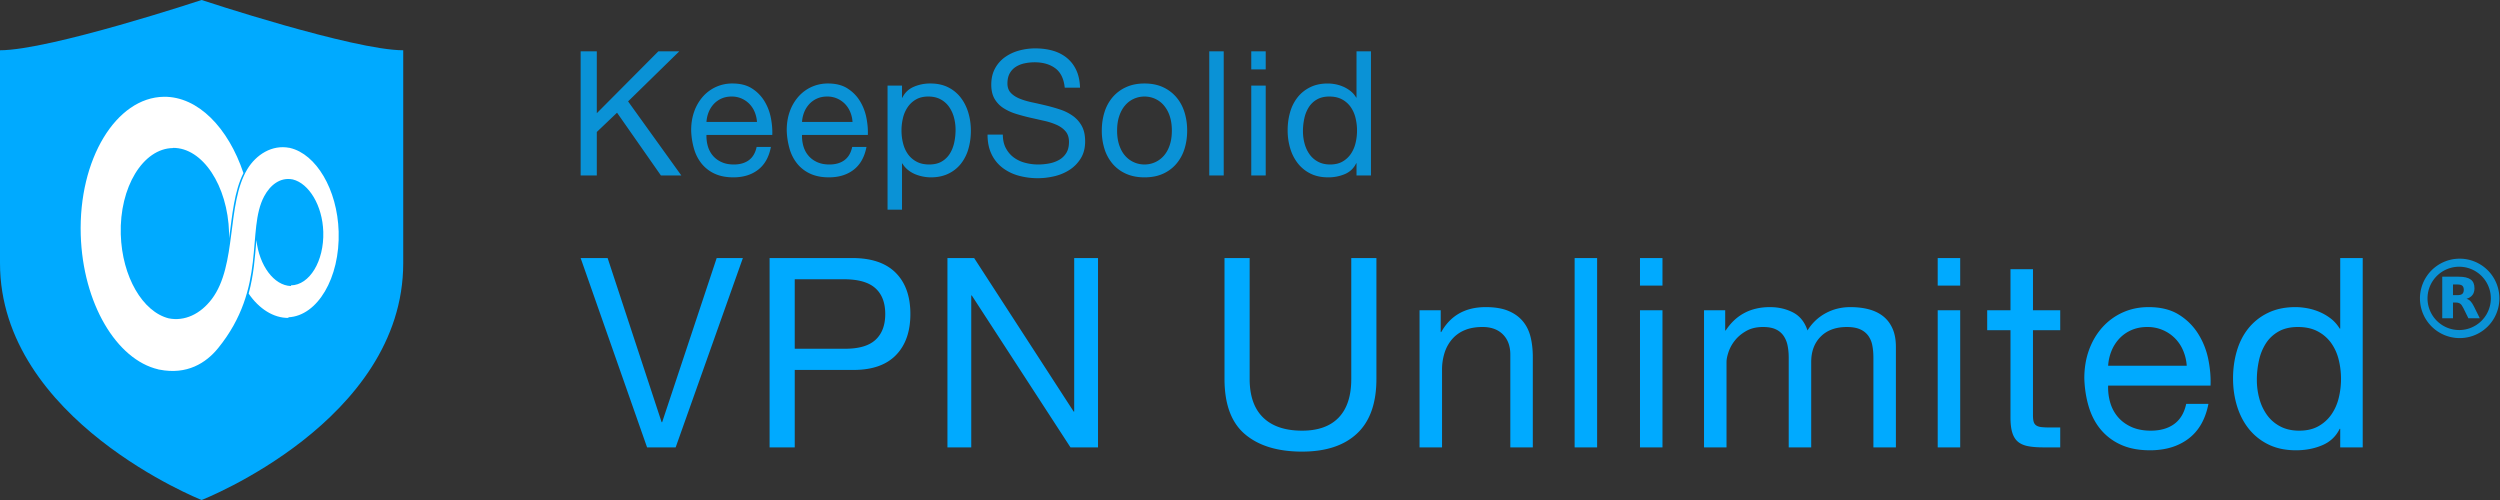
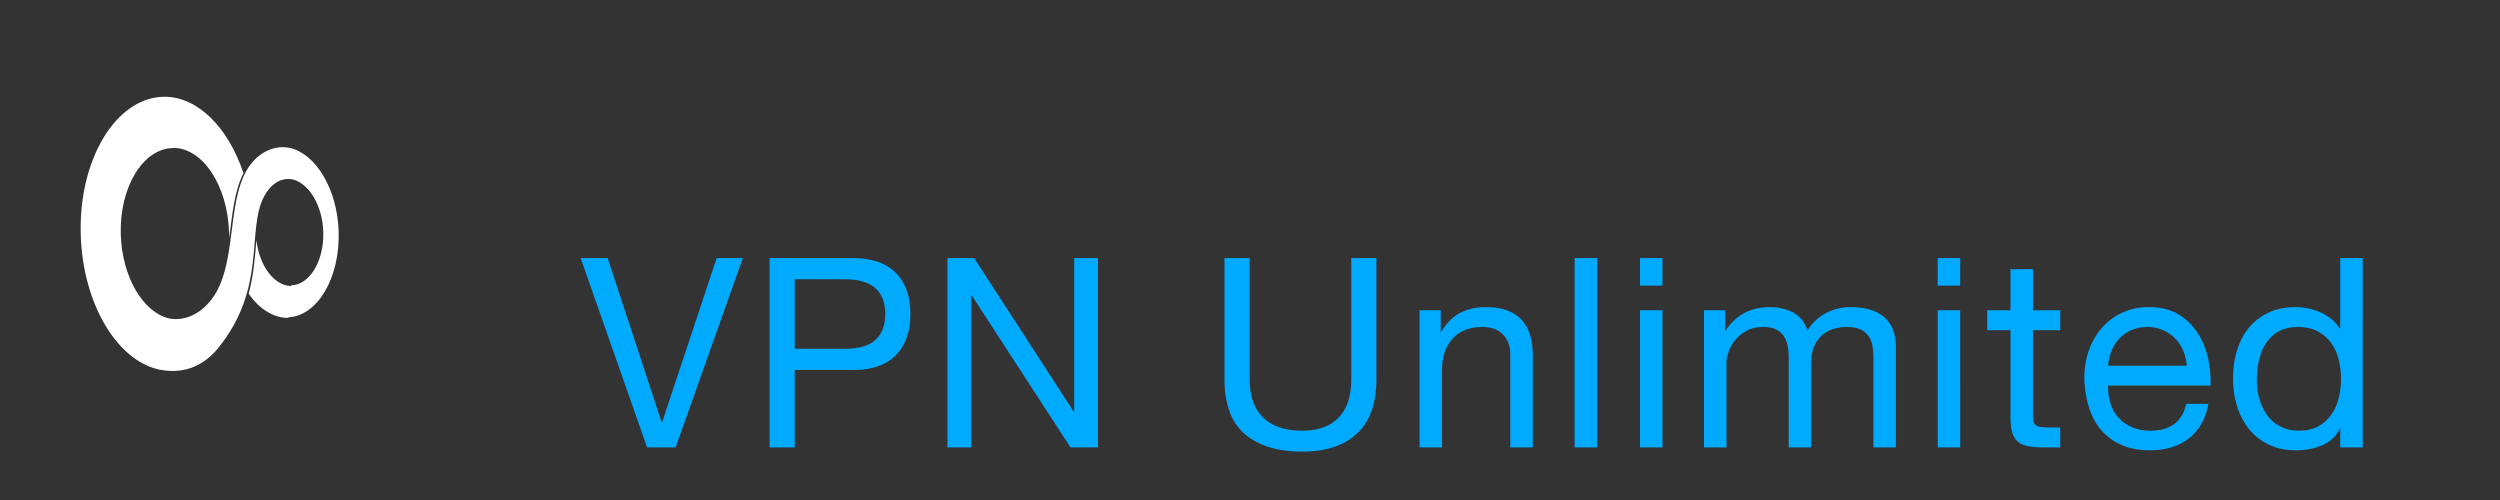
<svg xmlns="http://www.w3.org/2000/svg" width="315" height="63" fill="none">
  <rect width="100%" height="100%" fill="#333333" stroke="none" />
-   <path d="M25.403 63s25.404-9.905 25.404-29.842V6.333C44.538 6.333 25.402 0 25.402 0S6.26 6.333 0 6.333v26.825C0 52.94 25.403 63 25.403 63z" fill="#0AF" />
  <path d="M36.34 39.977c3.661-.173 6.508-4.96 6.33-10.796-.163-5.343-2.854-9.767-6.114-10.535v-.006c-.014-.004-.028-.002-.04-.004l-.057-.016v.008c-2.197-.425-4.19.865-5.29 2.678-2.65 4.37-1.277 12.116-4.473 16.362-1.451 1.926-3.453 2.841-5.437 2.445-3.271-.823-5.879-5.23-6.041-10.576-.183-5.963 2.816-10.834 6.578-10.883l-.004-.02c3.727-.039 6.893 4.735 7.072 10.665.008.244.01.488.008.726.389-2.947.653-5.955 1.803-8.215-1.92-5.733-5.737-9.661-10.021-9.616-6.02.077-10.771 7.868-10.48 17.408.264 8.623 4.507 15.707 9.758 16.935v.008c.029.008.06.01.09.016l.049.014v-.006c3.491.7 5.897-.837 7.41-2.703 6.214-7.653 3.517-14.86 5.805-19.133.74-1.382 1.998-2.45 3.612-2.122 2.02.5 3.733 3.272 3.835 6.595.113 3.698-1.732 6.716-4.065 6.747l-.01.087c-2.144-.065-3.987-2.567-4.353-5.792-.175 2.037-.313 4.317-.976 6.745 1.301 1.908 3.128 3.085 5.002 3.063l.01-.08z" fill="#fff" />
  <path fill-rule="evenodd" clip-rule="evenodd" d="M85.132 56.369h-3.601l-8.37-23.853h3.401l6.803 20.679h.066l6.87-20.679h3.3L85.132 56.37zm15.005-12.428h6.202c1.801.023 3.118-.345 3.951-1.102.834-.757 1.251-1.849 1.251-3.274s-.417-2.511-1.251-3.257c-.833-.746-2.15-1.12-3.951-1.12h-6.202v8.753zm-3.168-11.425h10.437c2.401 0 4.218.618 5.452 1.854 1.234 1.236 1.85 2.968 1.85 5.195 0 2.227-.616 3.964-1.85 5.212-1.234 1.247-3.051 1.86-5.452 1.837h-7.269v9.755h-3.168V32.516zm22.408 0h3.367l12.538 19.343h.067V32.516h3.001V56.37h-3.468l-12.438-19.142h-.066V56.37h-3.001V32.516zm54.051 15.234c0 3.05-.812 5.34-2.434 6.865-1.623 1.525-3.935 2.288-6.936 2.288-3.068 0-5.463-.73-7.186-2.188-1.723-1.459-2.584-3.78-2.584-6.965V32.516h3.168V47.75c0 2.138.567 3.758 1.7 4.86 1.134 1.103 2.768 1.654 4.902 1.654 2.023 0 3.562-.551 4.618-1.654 1.056-1.102 1.584-2.722 1.584-4.86V32.516h3.168V47.75zm5.435-8.653h2.667v2.74h.067c1.178-2.094 3.046-3.14 5.602-3.14 1.134 0 2.078.155 2.834.467.756.312 1.367.746 1.834 1.303.467.557.795 1.22.984 1.988.189.768.283 1.62.283 2.555v11.36H190.3V44.676c0-1.069-.311-1.915-.934-2.539-.622-.623-1.478-.935-2.567-.935-.867 0-1.617.134-2.251.4a4.232 4.232 0 00-1.584 1.137 4.9 4.9 0 00-.95 1.72 7.014 7.014 0 00-.317 2.155v9.755h-2.834V39.097zm19.54-6.58h2.834v23.852h-2.834V32.516zm11.07 3.473h-2.834v-3.474h2.834v3.474zm-2.834 3.107h2.834V56.37h-2.834V39.097zm8.069 0h2.667v2.54h.067c1.29-1.96 3.146-2.94 5.569-2.94 1.067 0 2.034.222 2.901.667.867.446 1.478 1.203 1.834 2.272a6.02 6.02 0 012.284-2.171c.944-.513 1.984-.769 3.117-.769.867 0 1.651.095 2.351.284.7.19 1.301.485 1.801.886.5.4.889.918 1.167 1.553.278.635.417 1.398.417 2.289v12.66h-2.835V45.045c0-.535-.044-1.036-.133-1.504a3.081 3.081 0 00-.5-1.219 2.503 2.503 0 00-1.017-.818c-.434-.2-.995-.301-1.684-.301-1.401 0-2.501.4-3.301 1.203-.8.801-1.201 1.87-1.201 3.207V56.37h-2.834V45.044c0-.557-.05-1.07-.15-1.537a3.255 3.255 0 00-.517-1.22 2.41 2.41 0 00-.983-.801c-.412-.19-.94-.284-1.584-.284-.823 0-1.529.167-2.118.501-.589.334-1.067.735-1.433 1.203a4.83 4.83 0 00-.801 1.453c-.166.501-.25.919-.25 1.253v10.757h-2.834V39.097zm32.277-3.107h-2.834v-3.474h2.834v3.474zm-2.834 3.107h2.834V56.37h-2.834V39.097zm12.004 0h3.434v2.506h-3.434v10.724c0 .334.028.6.083.801.056.2.161.357.317.468.156.111.372.184.65.217s.639.05 1.084.05h1.3v2.506h-2.167c-.734 0-1.362-.05-1.884-.15-.522-.1-.945-.285-1.267-.552-.322-.267-.561-.646-.717-1.136-.156-.49-.233-1.136-.233-1.937V41.603h-2.935v-2.506h2.935V33.92h2.834v5.178zm19.373 6.982a5.824 5.824 0 00-.45-1.904 4.866 4.866 0 00-1.034-1.553 4.839 4.839 0 00-3.484-1.42c-.734 0-1.395.128-1.984.384a4.593 4.593 0 00-1.518 1.052 5.051 5.051 0 00-1 1.554 5.924 5.924 0 00-.433 1.887h9.903zm2.734 4.811c-.378 1.938-1.211 3.396-2.501 4.376-1.289.98-2.912 1.47-4.868 1.47-1.378 0-2.573-.222-3.584-.668a7.061 7.061 0 01-2.551-1.87c-.689-.803-1.206-1.76-1.551-2.874-.344-1.113-.539-2.327-.583-3.641 0-1.314.2-2.517.6-3.608.4-1.091.961-2.038 1.684-2.84a7.639 7.639 0 012.567-1.87c.99-.446 2.073-.669 3.251-.669 1.534 0 2.807.318 3.818.953a7.548 7.548 0 012.434 2.422 9.585 9.585 0 011.268 3.207c.233 1.158.327 2.26.283 3.307h-12.904a6.847 6.847 0 00.267 2.155c.2.679.522 1.28.967 1.804.444.523 1.011.94 1.7 1.252.689.312 1.501.468 2.434.468 1.201 0 2.184-.278 2.951-.835.767-.557 1.273-1.403 1.517-2.539h2.801zm6.102-3.007c0 .802.106 1.587.317 2.355a6.34 6.34 0 00.967 2.055c.433.601.989 1.08 1.667 1.437.678.356 1.473.534 2.384.534.956 0 1.767-.19 2.434-.568a4.877 4.877 0 001.634-1.486 6.21 6.21 0 00.917-2.088c.189-.78.284-1.57.284-2.372 0-.847-.1-1.665-.3-2.456a6.091 6.091 0 00-.951-2.088 4.854 4.854 0 00-1.684-1.453c-.689-.367-1.522-.551-2.5-.551-.956 0-1.768.19-2.435.568-.667.378-1.2.88-1.6 1.503a6.553 6.553 0 00-.867 2.138 11.372 11.372 0 00-.267 2.472zm13.338 8.486h-2.834V54.03h-.067c-.467.958-1.2 1.648-2.201 2.071-1 .424-2.1.635-3.301.635-1.334 0-2.495-.245-3.484-.735a7.169 7.169 0 01-2.468-1.97c-.656-.825-1.15-1.782-1.484-2.874-.333-1.091-.5-2.25-.5-3.474 0-1.225.161-2.383.484-3.474.322-1.092.811-2.044 1.467-2.857a7.089 7.089 0 012.467-1.937c.99-.48 2.14-.719 3.451-.719.445 0 .923.045 1.434.134.512.09 1.023.24 1.534.451.511.212.995.49 1.451.835.455.345.839.774 1.15 1.286h.067v-8.886h2.834V56.37z" fill="#0AF" />
-   <path opacity=".8" fill-rule="evenodd" clip-rule="evenodd" d="M73.161 6.47h2.036v7.795l7.755-7.796h2.636l-6.45 6.307 6.707 9.33h-2.571l-5.528-7.907-2.55 2.431v5.475h-2.035V6.47zm22.218 8.89a3.881 3.881 0 00-.29-1.248 3.197 3.197 0 00-.664-1.018 3.15 3.15 0 00-.985-.68 3.057 3.057 0 00-1.254-.251c-.471 0-.896.084-1.275.252a2.944 2.944 0 00-.974.69 3.307 3.307 0 00-.643 1.018c-.157.387-.25.8-.279 1.237h6.364zm1.756 3.154c-.243 1.27-.778 2.226-1.607 2.869-.828.642-1.87.963-3.128.963-.885 0-1.653-.146-2.303-.438a4.548 4.548 0 01-1.639-1.226 5.245 5.245 0 01-.996-1.884 9.261 9.261 0 01-.375-2.387c0-.861.129-1.65.386-2.365a5.68 5.68 0 011.082-1.861 4.916 4.916 0 011.65-1.227 4.943 4.943 0 012.088-.438c.986 0 1.804.209 2.453.625a4.91 4.91 0 011.565 1.587 6.36 6.36 0 01.814 2.103c.15.759.21 1.482.182 2.168h-8.292a4.58 4.58 0 00.172 1.412c.128.445.335.84.621 1.183.286.343.65.617 1.093.82.443.205.964.308 1.564.308.771 0 1.403-.183 1.896-.548.493-.365.817-.92.975-1.664h1.8zm10.284-3.154a3.897 3.897 0 00-.289-1.248 3.2 3.2 0 00-.664-1.018 3.152 3.152 0 00-.986-.68 3.054 3.054 0 00-1.253-.251c-.472 0-.897.084-1.275.252a2.946 2.946 0 00-.975.69 3.332 3.332 0 00-.643 1.018c-.157.387-.25.8-.278 1.237h6.363zm1.757 3.154c-.243 1.27-.779 2.226-1.607 2.869-.828.642-1.871.963-3.128.963-.886 0-1.653-.146-2.303-.438a4.548 4.548 0 01-1.639-1.226 5.243 5.243 0 01-.996-1.884 9.261 9.261 0 01-.375-2.387c0-.861.128-1.65.385-2.365a5.683 5.683 0 011.082-1.861 4.92 4.92 0 011.65-1.227 4.945 4.945 0 012.089-.438c.985 0 1.803.209 2.453.625.65.416 1.171.945 1.564 1.587.393.643.664 1.343.814 2.103.15.759.211 1.482.182 2.168h-8.291a4.61 4.61 0 00.171 1.412c.129.445.336.84.622 1.183.285.343.65.617 1.092.82.443.205.964.308 1.564.308.772 0 1.404-.183 1.896-.548.493-.365.818-.92.975-1.664h1.8zm2.656-7.73h1.822v1.532h.042c.3-.628.772-1.084 1.414-1.369a5.18 5.18 0 012.121-.427c.857 0 1.604.161 2.239.482a4.578 4.578 0 011.586 1.303c.421.548.739 1.18.953 1.895.214.715.321 1.474.321 2.277 0 .803-.103 1.562-.31 2.278a5.41 5.41 0 01-.943 1.872 4.46 4.46 0 01-1.585 1.26c-.636.306-1.375.46-2.218.46a5.35 5.35 0 01-1.907-.373 3.86 3.86 0 01-.931-.537 2.978 2.978 0 01-.74-.843h-.042v5.825h-1.822V10.783zm8.57 5.562c0-.526-.068-1.04-.203-1.544a4.206 4.206 0 00-.622-1.347 3.057 3.057 0 00-1.071-.942c-.436-.233-.946-.35-1.532-.35-.614 0-1.135.124-1.564.372a3.159 3.159 0 00-1.049.975 4.121 4.121 0 00-.59 1.368 6.726 6.726 0 00-.182 1.555c0 .555.064 1.092.193 1.61s.332.974.611 1.369c.278.394.639.711 1.082.952.442.241.978.361 1.606.361.629 0 1.154-.124 1.575-.372a2.96 2.96 0 001.018-.985c.257-.409.443-.876.557-1.402a7.624 7.624 0 00.171-1.62zm13.755-5.3c-.115-1.124-.511-1.938-1.189-2.442-.679-.503-1.547-.755-2.603-.755-.429 0-.85.044-1.264.131a3.316 3.316 0 00-1.104.438 2.282 2.282 0 00-.771.821c-.193.343-.289.77-.289 1.281 0 .482.139.873.417 1.172.279.3.65.544 1.114.734.465.19.99.346 1.575.47.586.125 1.182.26 1.789.406.607.146 1.203.317 1.789.514a5.844 5.844 0 011.575.8c.464.335.835.759 1.114 1.27.278.51.418 1.153.418 1.927 0 .832-.183 1.544-.547 2.135a4.549 4.549 0 01-1.403 1.445 6.037 6.037 0 01-1.918.81 9.104 9.104 0 01-4.541-.076 5.94 5.94 0 01-2.014-.996 4.703 4.703 0 01-1.372-1.709c-.335-.693-.503-1.514-.503-2.463h1.928c0 .657.125 1.223.375 1.697.25.475.579.865.986 1.172a4.13 4.13 0 001.424.678c.543.146 1.1.22 1.671.22a7.43 7.43 0 001.382-.132 4.016 4.016 0 001.254-.449c.371-.212.671-.5.899-.865.229-.365.343-.832.343-1.401 0-.54-.139-.979-.418-1.314-.278-.336-.649-.61-1.114-.822a8.032 8.032 0 00-1.574-.514l-1.789-.405a23.84 23.84 0 01-1.789-.482 6.399 6.399 0 01-1.575-.723 3.434 3.434 0 01-1.114-1.16c-.278-.475-.418-1.07-.418-1.785 0-.789.157-1.471.472-2.048a4.182 4.182 0 011.253-1.423 5.567 5.567 0 011.778-.832 7.685 7.685 0 012.046-.274c.786 0 1.514.095 2.186.284.671.19 1.26.49 1.767.898a4.32 4.32 0 011.2 1.544c.293.62.453 1.362.482 2.223h-1.928zm6.598 5.41c0 .685.09 1.295.268 1.828.179.533.425.978.739 1.336a3.215 3.215 0 002.443 1.105 3.211 3.211 0 002.442-1.106c.314-.357.561-.802.739-1.335.179-.533.268-1.143.268-1.829 0-.686-.089-1.296-.268-1.828a3.965 3.965 0 00-.739-1.347 3.154 3.154 0 00-1.103-.832 3.226 3.226 0 00-1.339-.285 3.22 3.22 0 00-1.339.285c-.422.19-.789.467-1.104.832-.314.365-.56.814-.739 1.347-.178.532-.268 1.142-.268 1.828zm-1.928 0c0-.833.114-1.61.343-2.333a5.325 5.325 0 011.028-1.883 4.856 4.856 0 011.693-1.26c.671-.306 1.442-.46 2.314-.46.885 0 1.66.154 2.324.46a4.88 4.88 0 011.682 1.26c.457.532.8 1.16 1.028 1.883.229.723.343 1.5.343 2.332 0 .832-.114 1.606-.343 2.322a5.323 5.323 0 01-1.028 1.872 4.76 4.76 0 01-1.682 1.248c-.664.3-1.439.45-2.324.45-.872 0-1.643-.15-2.314-.45a4.739 4.739 0 01-1.693-1.248 5.339 5.339 0 01-1.028-1.873 7.575 7.575 0 01-.343-2.32zm13.54-9.987h1.821v15.636h-1.821V6.47zm7.113 2.278h-1.821V6.469h1.821v2.278zm-1.821 2.036h1.821v11.322h-1.821V10.783zm6.513 5.76c0 .525.068 1.04.204 1.544.135.503.343.952.621 1.346a3.06 3.06 0 001.071.942c.436.234.947.35 1.532.35.614 0 1.136-.124 1.564-.372a3.153 3.153 0 001.05-.974 4.12 4.12 0 00.589-1.369c.122-.511.182-1.03.182-1.555a6.64 6.64 0 00-.193-1.61 4.025 4.025 0 00-.61-1.368 3.143 3.143 0 00-1.082-.953c-.443-.24-.979-.361-1.607-.361-.614 0-1.135.124-1.564.372a2.93 2.93 0 00-1.028.986 4.337 4.337 0 00-.557 1.401 7.56 7.56 0 00-.172 1.62zm8.57 5.562h-1.821v-1.533h-.043c-.3.628-.771 1.08-1.414 1.358a5.298 5.298 0 01-2.121.416c-.857 0-1.603-.16-2.239-.482a4.628 4.628 0 01-1.585-1.292 5.677 5.677 0 01-.954-1.883 7.907 7.907 0 01-.321-2.278c0-.803.104-1.562.311-2.277a5.41 5.41 0 01.942-1.873c.422-.532.95-.956 1.586-1.27.635-.314 1.375-.47 2.217-.47.286 0 .593.029.921.087.329.058.657.157.986.296.329.138.639.32.932.547.293.226.539.508.739.843h.043V6.47h1.821v15.636z" fill="#0AF" />
  <g opacity=".8" clip-path="url(#clip0)" fill="#0AF">
-     <path fill-rule="evenodd" clip-rule="evenodd" d="M309.919 33.608a3.989 3.989 0 10.001 7.977 3.989 3.989 0 00-.001-7.977zm-5.004 3.989a5.004 5.004 0 1110.008-.001 5.004 5.004 0 01-10.008 0z" />
-     <path d="M309.645 37.19c.279 0 .483-.056.604-.162.122-.102.188-.275.188-.518 0-.24-.066-.407-.188-.514-.121-.101-.325-.152-.604-.152h-.569v1.346h.569zm-.569.93v1.982h-1.352v-5.239h2.063c.691 0 1.194.117 1.514.35.325.23.483.595.483 1.098 0 .346-.081.63-.249.854-.168.218-.417.386-.757.488.188.045.35.142.498.29.147.147.294.37.442.675l.736 1.483h-1.437l-.641-1.3c-.127-.26-.259-.442-.391-.534-.132-.096-.31-.147-.528-.147h-.381z" />
-   </g>
+     </g>
  <defs>
    <clipPath id="clip0">
-       <path fill="#fff" transform="translate(304.839 32.516)" d="M0 0h10.161v10.161H0z" />
-     </clipPath>
+       </clipPath>
  </defs>
</svg>